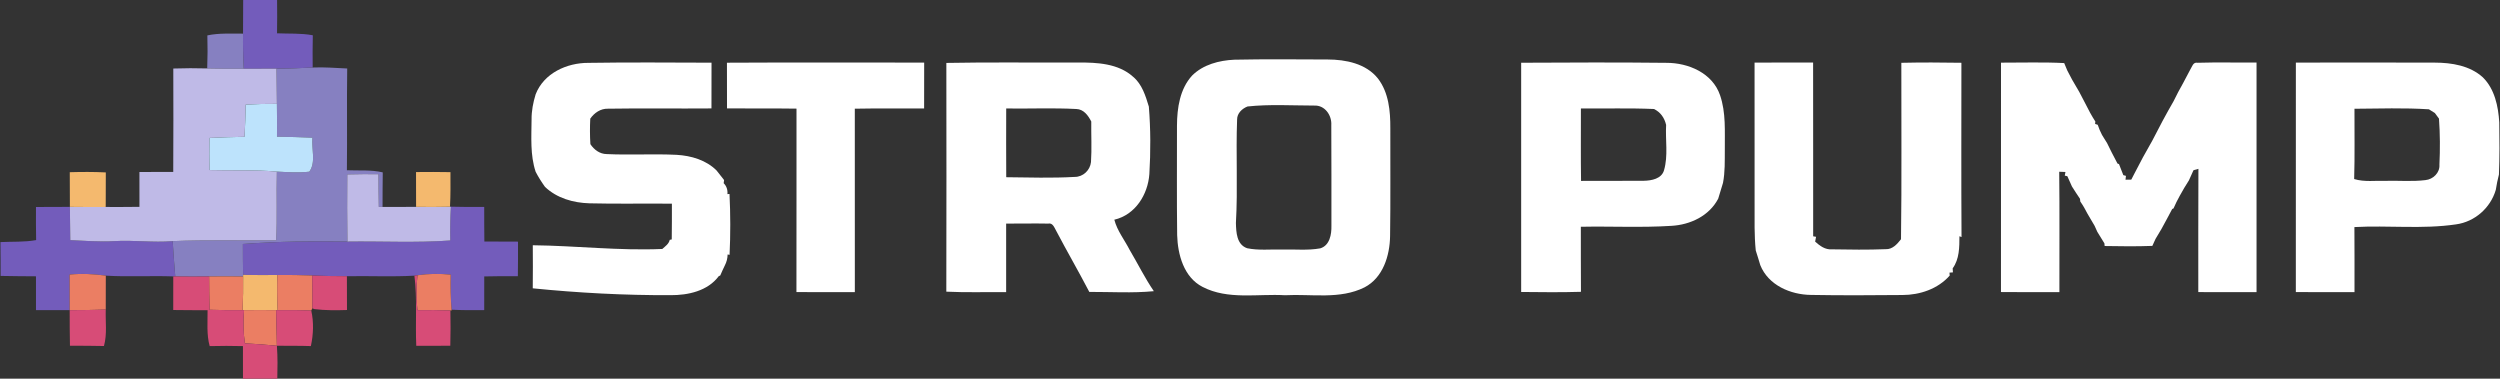
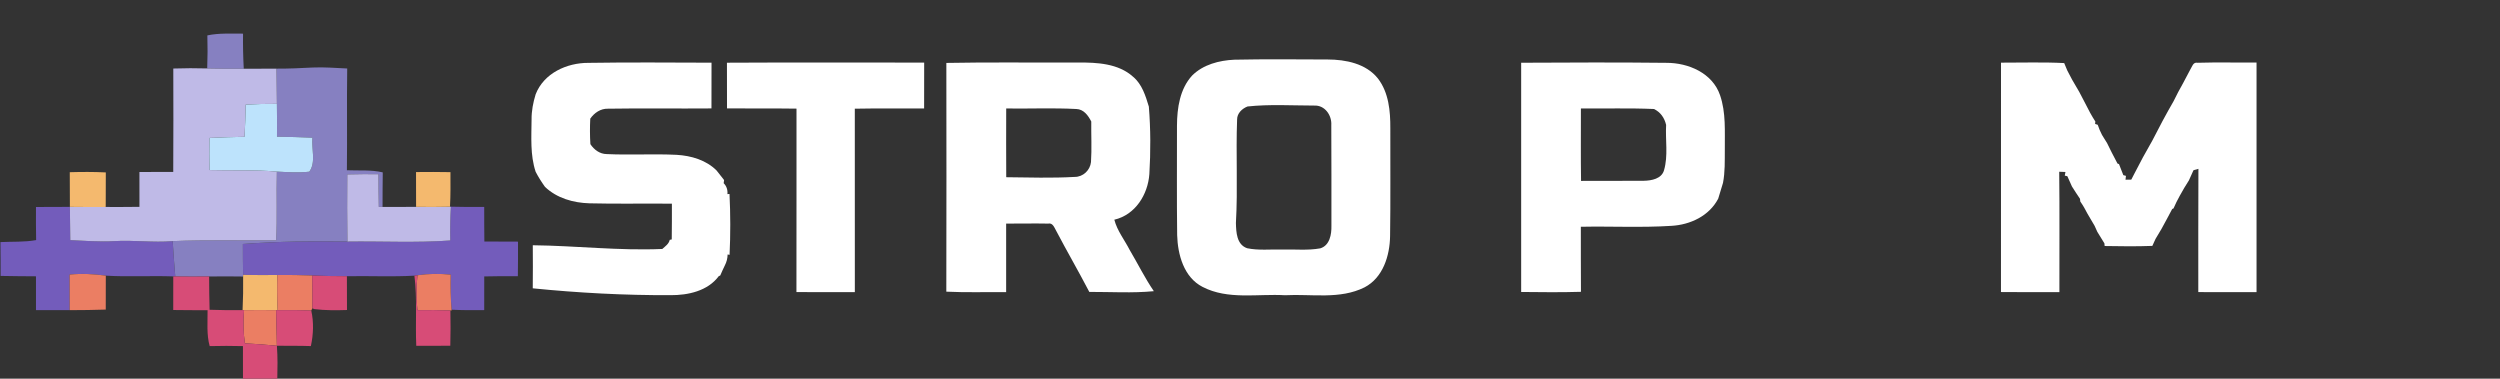
<svg xmlns="http://www.w3.org/2000/svg" width="1096" height="166" viewBox="0 0 1096 166">
  <rect x="0" y="0" width="1096" height="166" fill="#333333" stroke="none" />
  <g id="735cbbff">
-     <path id="Path" fill="#735cbb" stroke="none" d="M 106.613 -0.32 C 111.56 -0.347 116.52 -0.347 121.467 -0.333 C 121.533 4.64 121.533 9.627 121.453 14.6 C 126.68 14.84 131.96 14.493 137.133 15.467 C 137.027 20.173 137.027 24.893 137.08 29.6 C 131.787 29.88 126.507 30.12 121.213 30.093 C 116.427 30.107 111.653 30.12 106.867 30.147 C 106.587 25.027 106.48 19.88 106.547 14.747 C 106.6 9.72 106.573 4.707 106.613 -0.32 Z" />
    <path id="path1" fill="#735cbb" stroke="none" d="M 15.773 90.747 C 20.733 90.747 25.693 90.733 30.64 90.693 C 30.68 95.56 30.733 100.427 30.813 105.28 C 37.2 105.547 43.587 106.093 49.973 105.72 C 58.547 105.173 67.133 106.44 75.707 105.707 C 76.027 110.88 76.387 116.04 76.84 121.2 L 75.96 121.173 C 66.107 120.813 56.227 121.453 46.387 120.84 C 41.12 120.12 35.8 119.84 30.507 120.387 C 30.493 125.587 30.493 130.787 30.547 135.973 C 25.627 135.96 20.693 135.96 15.773 135.96 C 15.76 131.013 15.76 126.08 15.773 121.133 C 10.6 121.08 5.427 121.093 0.267 120.96 C 0.267 116.013 0.267 111.08 0.2 106.133 C 5.413 105.867 10.68 106.2 15.84 105.253 C 15.747 100.413 15.747 95.573 15.773 90.747 Z" />
    <path id="path2" fill="#735cbb" stroke="none" d="M 197.667 90.613 C 202.533 90.747 207.413 90.76 212.28 90.733 C 212.28 95.787 212.28 100.827 212.347 105.88 C 217.267 105.933 222.173 105.933 227.093 105.933 C 227.107 110.987 227.107 116.04 227.027 121.093 C 222.107 121.053 217.2 121.053 212.293 121.187 C 212.293 126.107 212.293 131.027 212.28 135.947 C 207.507 136.013 202.733 136.013 197.973 135.773 C 197.547 130.667 197.48 125.533 197.6 120.4 C 192.733 119.933 187.84 119.947 183.013 120.68 L 181.68 120.853 C 171.827 121.413 161.947 120.907 152.08 121.093 C 147 121.067 141.933 121 136.867 120.787 C 131.787 120.573 126.693 120.52 121.613 120.56 C 116.6 120.613 111.587 120.6 106.573 120.507 C 106.493 115.987 106.48 111.48 106.48 106.96 C 121.733 105.853 137.027 105.6 152.307 105.907 C 167.347 105.693 182.413 106.52 197.413 105.427 C 197.307 100.48 197.387 95.547 197.667 90.613 Z" />
  </g>
  <g id="8680c1ff">
    <path id="path3" fill="#8680c1" stroke="none" d="M 90.907 15.52 C 96.053 14.413 101.333 14.813 106.547 14.747 C 106.48 19.88 106.587 25.027 106.867 30.147 C 101.52 30.187 96.187 30.147 90.84 30 C 91.027 25.173 91.04 20.347 90.907 15.52 Z" />
    <path id="path4" fill="#8680c1" stroke="none" d="M 121.213 30.093 C 126.507 30.12 131.787 29.88 137.08 29.6 C 142.12 29.36 147.173 29.813 152.213 30.027 C 152 44.893 152.253 59.773 152.08 74.64 C 157.32 74.88 162.64 74.347 167.8 75.573 C 167.707 80.613 167.733 85.667 167.707 90.707 L 166.067 90.693 C 165.973 85.92 165.92 81.147 165.933 76.36 C 161.36 76.32 156.8 76.347 152.253 76.467 C 152.187 86.28 152.16 96.093 152.307 105.907 C 137.027 105.6 121.733 105.853 106.48 106.96 C 106.48 111.48 106.493 115.987 106.573 120.507 L 106.587 121.227 C 101.613 121.147 96.653 121.133 91.68 121.213 C 86.733 121.28 81.787 121.28 76.84 121.2 C 76.387 116.04 76.027 110.88 75.707 105.707 C 90.813 105.08 105.947 105.507 121.067 105.387 C 121.573 95.333 121.107 85.28 121.373 75.227 C 126.107 75.453 130.867 75.813 135.6 75.267 C 138.613 71.16 136.493 65.24 136.96 60.387 C 131.787 60.133 126.613 60 121.427 59.933 C 121.467 55.133 121.467 50.333 121.387 45.533 C 121.307 40.387 121.267 35.24 121.213 30.093 Z" />
  </g>
  <g id="ffffffff">
    <path id="path5" fill="#ffffff" stroke="none" d="M 541.12 26.173 C 554.747 25.88 568.4 26.04 582.027 26.08 C 589.973 26.093 598.893 27.867 604.093 34.427 C 608.84 40.6 609.56 48.733 609.52 56.253 C 609.467 72.013 609.653 87.773 609.413 103.533 C 609.28 112.08 606.32 121.747 598.24 125.96 C 587.427 131.387 574.933 128.8 563.333 129.427 C 551.32 128.733 538.347 131.547 527.2 125.773 C 518.973 121.56 516.307 111.613 516.067 103.04 C 515.867 87.053 516.013 71.04 515.987 55.04 C 516.027 47.373 517.24 38.973 522.64 33.107 C 527.467 28.293 534.493 26.48 541.12 26.173 M 546.907 46.68 C 544.547 47.6 542.333 49.667 542.347 52.373 C 541.773 67.493 542.693 82.64 541.827 97.747 C 541.933 101.84 542.133 107.24 546.76 108.827 C 551.76 109.867 556.933 109.253 562 109.4 C 567.587 109.227 573.24 109.88 578.773 108.88 C 582.96 107.653 583.787 102.733 583.693 98.973 C 583.653 84.28 583.76 69.573 583.64 54.88 C 583.92 50.52 580.8 46.027 576.107 46.28 C 566.387 46.267 556.573 45.64 546.907 46.68 Z" />
    <path id="path6" fill="#ffffff" stroke="none" d="M 234.827 41.347 C 238.427 32.08 248.493 27.52 257.96 27.56 C 275.947 27.267 293.947 27.44 311.933 27.48 C 311.907 34.16 311.947 40.84 311.907 47.533 C 296.773 47.667 281.64 47.4 266.507 47.653 C 263.293 47.573 260.547 49.467 258.773 52.013 C 258.587 55.733 258.587 59.467 258.827 63.2 C 260.44 65.627 262.907 67.507 265.947 67.547 C 276.173 68.04 286.427 67.373 296.653 67.88 C 303.013 68.253 309.56 70.147 314.16 74.76 C 315.227 76.16 316.333 77.547 317.44 78.933 C 317.387 79.28 317.293 79.973 317.253 80.307 C 318.52 81.587 319.067 83.187 318.907 85.107 C 319.133 85.093 319.587 85.04 319.813 85.027 C 320.253 93.92 320.267 102.84 319.84 111.733 L 318.987 111.547 C 318.96 113.267 318.547 114.867 317.773 116.36 C 317.067 117.813 316.387 119.28 315.76 120.773 L 315.093 121.08 C 310.267 127.587 301.627 129.453 293.96 129.4 C 273.787 129.48 253.613 128.413 233.56 126.4 C 233.64 120.107 233.613 113.813 233.573 107.52 C 252.507 107.72 271.4 109.973 290.347 109.147 C 291.64 107.987 293.213 106.96 293.613 105.147 L 294.493 104.96 C 294.573 99.747 294.56 94.52 294.56 89.293 C 282.507 89.147 270.453 89.453 258.4 89.133 C 251.36 88.933 244.133 86.893 238.933 81.933 C 237.413 79.813 236.027 77.627 234.827 75.307 C 232.387 67.933 232.987 60.067 233.04 52.427 C 233 48.653 233.72 44.947 234.827 41.347 Z" />
    <path id="path7" fill="#ffffff" stroke="none" d="M 318.693 27.493 C 347.52 27.333 376.333 27.44 405.16 27.44 C 405.147 34.147 405.173 40.84 405.133 47.547 C 395 47.6 384.88 47.453 374.747 47.653 C 374.773 74.453 374.747 101.267 374.76 128.08 C 366.227 128.067 357.693 128.12 349.16 128.04 C 349.213 101.227 349.16 74.427 349.187 47.627 C 339.04 47.467 328.88 47.627 318.72 47.52 C 318.68 40.84 318.72 34.173 318.693 27.493 Z" />
    <path id="path8" fill="#ffffff" stroke="none" d="M 414.88 27.587 C 434.133 27.2 453.413 27.52 472.68 27.413 C 480.96 27.36 490.253 27.8 496.747 33.653 C 500.693 36.947 502.213 42 503.653 46.733 C 504.453 56.56 504.467 66.48 503.88 76.32 C 503.24 85.307 497.707 94.187 488.52 96.32 C 489.773 101.173 492.973 105.133 495.227 109.533 C 498.8 115.547 501.88 121.867 505.84 127.653 C 496.453 128.56 486.973 127.947 477.547 127.973 C 472.827 118.893 467.667 110.04 462.92 100.973 C 462.173 99.653 461.48 97.587 459.52 98.027 C 453.373 97.907 447.227 98.04 441.093 98.027 C 441.107 108.04 441.093 118.053 441.093 128.067 C 432.347 127.987 423.6 128.293 414.867 127.867 C 414.947 94.44 414.92 61.013 414.88 27.587 M 441.12 47.56 C 441.093 57.6 441.08 67.64 441.133 77.693 C 451.133 77.813 461.16 78.12 471.147 77.56 C 474.827 77.587 477.907 74.64 478.293 71.04 C 478.68 65.12 478.333 59.187 478.413 53.267 C 477.067 50.653 475.12 47.893 471.867 47.787 C 461.627 47.24 451.36 47.707 441.12 47.56 Z" />
    <path id="path9" fill="#ffffff" stroke="none" d="M 666.88 27.507 C 688.107 27.387 709.333 27.307 730.56 27.547 C 740.187 27.52 750.733 32.013 754.067 41.72 C 756.72 49.427 756.093 57.64 756.16 65.653 C 756.12 70.507 756.293 75.4 755.36 80.187 C 754.693 82.493 754 84.8 753.267 87.08 C 749.32 94.68 740.987 98.56 732.72 99.013 C 719.52 99.853 706.267 99.147 693.04 99.413 C 693.08 108.92 693 118.427 693.093 127.933 C 684.347 128.2 675.613 128.093 666.88 128 C 666.907 94.493 666.893 61 666.88 27.507 M 693.067 47.56 C 693.08 58.147 692.973 68.72 693.133 79.307 C 702.307 79.227 711.48 79.36 720.653 79.253 C 723.987 79.187 728.4 78.413 729.493 74.693 C 731.387 68.253 730.053 61.4 730.427 54.787 C 729.733 51.72 727.973 49.133 725.08 47.787 C 714.413 47.32 703.733 47.653 693.067 47.56 Z" />
-     <path id="path10" fill="#ffffff" stroke="none" d="M 769.2 27.453 C 777.747 27.373 786.307 27.44 794.867 27.413 C 794.92 52.813 794.867 78.213 794.893 103.6 L 796.16 103.813 C 796.053 104.333 795.867 105.387 795.76 105.92 C 797.813 107.773 800.173 109.547 803.133 109.307 C 810.96 109.44 818.813 109.56 826.653 109.24 C 829.653 109.387 831.707 107.027 833.4 104.88 C 833.76 79.107 833.493 53.32 833.547 27.533 C 842.32 27.333 851.093 27.373 859.88 27.52 C 859.88 52.987 859.773 78.453 859.933 103.92 L 859.013 103.573 C 859 108.387 859.013 113.573 856.053 117.64 C 856.08 118.093 856.133 118.973 856.16 119.413 L 854.653 119.52 L 854.747 120.813 C 849.573 126.68 841.693 129.32 834.027 129.333 C 820.653 129.453 807.293 129.533 793.933 129.293 C 784.947 129.2 775.227 125.04 771.707 116.227 C 771.027 114.08 770.44 111.92 769.72 109.8 C 769.04 103.147 769.227 96.44 769.213 89.76 C 769.2 69 769.227 48.227 769.2 27.453 Z" />
    <path id="path11" fill="#ffffff" stroke="none" d="M 877.24 27.467 C 886.467 27.493 895.72 27.173 904.947 27.653 C 905.28 28.467 905.96 30.08 906.293 30.893 C 907.013 32.253 907.733 33.613 908.453 35 C 909.493 36.76 910.533 38.533 911.56 40.32 C 912.427 42.067 913.347 43.787 914.267 45.507 C 915.587 48.16 916.973 50.787 918.6 53.267 L 918.493 54.333 C 918.787 54.427 919.36 54.613 919.64 54.707 C 920.147 56.24 920.76 57.707 921.52 59.147 C 922.28 60.333 923.027 61.547 923.76 62.773 C 924.413 64.173 925.107 65.56 925.827 66.947 C 926.667 68.52 927.507 70.093 928.307 71.693 L 928.973 71.947 C 929.573 73.56 930.227 75.173 930.867 76.787 L 932.013 77.093 L 931.827 78.787 C 932.453 78.773 933.72 78.76 934.36 78.747 C 934.653 78.16 935.267 76.973 935.573 76.387 C 938.093 71.413 940.76 66.52 943.547 61.693 C 946.52 55.84 949.613 50.053 952.893 44.373 C 954.2 41.693 955.573 39.053 957.053 36.48 C 958.08 34.507 959.16 32.56 960.173 30.573 C 961.027 29.32 961.387 27.107 963.427 27.52 C 972.027 27.253 980.653 27.493 989.267 27.427 C 989.267 60.973 989.28 94.533 989.267 128.08 C 980.747 128.053 972.24 128.107 963.733 128.053 C 963.773 110.04 963.667 92.027 963.787 74.013 C 963.24 74.16 962.16 74.467 961.627 74.627 C 960.96 76.12 960.28 77.6 959.613 79.093 C 958.173 81.267 956.893 83.533 955.627 85.8 C 954.613 87.613 953.693 89.467 952.867 91.373 L 952.293 91.627 C 950.76 94.573 949.16 97.48 947.573 100.4 C 946.693 101.827 945.853 103.267 945 104.707 C 944.64 105.48 943.933 107.027 943.587 107.8 C 936.613 108.067 929.64 107.973 922.68 107.853 L 922.573 106.693 C 921.507 105.013 920.48 103.333 919.467 101.64 C 919.053 100.76 918.653 99.867 918.267 98.987 C 917.2 97.213 916.147 95.44 915.133 93.653 C 914.2 91.813 913.187 90.013 912 88.347 L 911.867 87.147 C 910.653 85.36 909.467 83.56 908.333 81.733 C 907.68 80.213 906.973 78.733 906.32 77.24 L 905.2 77 L 905.493 75.4 C 904.8 75.373 903.44 75.32 902.76 75.293 C 902.96 92.893 902.8 110.48 902.84 128.08 C 894.307 128.053 885.76 128.133 877.227 128.027 C 877.267 94.507 877.24 60.987 877.24 27.467 Z" />
-     <path id="path12" fill="#ffffff" stroke="none" d="M 1006.507 27.44 C 1026.8 27.413 1047.107 27.387 1067.4 27.453 C 1074.8 27.467 1082.8 28.747 1088.48 33.907 C 1093.68 39.04 1095.24 46.6 1095.68 53.627 C 1095.8 61.267 1095.84 68.893 1095.533 76.52 C 1094.947 78.733 1094.52 80.973 1094.16 83.213 C 1091.853 91.147 1084.947 97.227 1076.76 98.36 C 1062.013 100.547 1047.027 98.733 1032.173 99.547 C 1032.253 109.053 1032.2 118.573 1032.213 128.08 C 1023.64 128.053 1015.053 128.12 1006.493 128.04 C 1006.533 94.507 1006.493 60.973 1006.507 27.44 M 1032.2 47.68 C 1032.16 57.947 1032.373 68.227 1032.067 78.493 C 1036.573 79.867 1041.333 79.133 1045.973 79.28 C 1051.733 79.133 1057.547 79.667 1063.293 78.96 C 1066.667 78.64 1069.707 75.733 1069.44 72.187 C 1069.76 65.48 1069.733 58.733 1069.253 52.013 C 1068.8 51.4 1067.893 50.173 1067.453 49.56 C 1066.8 49.147 1065.493 48.333 1064.84 47.92 C 1053.973 47.213 1043.067 47.6 1032.2 47.68 Z" />
  </g>
  <g id="bfbae7ff">
    <path id="path13" fill="#bfbae7" stroke="none" d="M 75.973 30.04 C 80.933 29.88 85.88 29.853 90.84 30 C 96.187 30.147 101.52 30.187 106.867 30.147 C 111.653 30.12 116.427 30.107 121.213 30.093 C 121.267 35.24 121.307 40.387 121.387 45.533 C 116.827 45.507 112.267 45.613 107.72 45.867 C 107.64 50.573 107.467 55.267 107.2 59.973 C 102.08 60.067 96.96 60.24 91.84 60.467 C 91.747 65.16 91.76 69.853 91.867 74.56 C 101.707 74.827 111.56 74.36 121.373 75.227 C 121.107 85.28 121.573 95.333 121.067 105.387 C 105.947 105.507 90.813 105.08 75.707 105.707 C 67.133 106.44 58.547 105.173 49.973 105.72 C 43.587 106.093 37.2 105.547 30.813 105.28 C 30.733 100.427 30.68 95.56 30.64 90.693 C 35.88 90.76 41.107 90.76 46.347 90.733 C 51.267 90.733 56.2 90.76 61.133 90.68 C 61.12 85.587 61.12 80.493 61.12 75.4 C 66.053 75.373 71 75.373 75.947 75.373 C 76.053 60.267 76 45.147 75.973 30.04 Z" />
    <path id="path14" fill="#bfbae7" stroke="none" d="M 152.253 76.467 C 156.8 76.347 161.36 76.32 165.933 76.36 C 165.92 81.147 165.973 85.92 166.067 90.693 L 167.707 90.707 C 172.6 90.773 177.507 90.693 182.413 90.68 C 187.36 90.733 192.32 90.76 197.28 90.627 L 197.667 90.613 C 197.387 95.547 197.307 100.48 197.413 105.427 C 182.413 106.52 167.347 105.693 152.307 105.907 C 152.16 96.093 152.187 86.28 152.253 76.467 Z" />
  </g>
  <g id="bde3fcff">
    <path id="path15" fill="#bde3fc" stroke="none" d="M 107.72 45.867 C 112.267 45.613 116.827 45.507 121.387 45.533 C 121.467 50.333 121.467 55.133 121.427 59.933 C 126.613 60 131.787 60.133 136.96 60.387 C 136.493 65.24 138.613 71.16 135.6 75.267 C 130.867 75.813 126.107 75.453 121.373 75.227 C 111.56 74.36 101.707 74.827 91.867 74.56 C 91.76 69.853 91.747 65.16 91.84 60.467 C 96.96 60.24 102.08 60.067 107.2 59.973 C 107.467 55.267 107.64 50.573 107.72 45.867 Z" />
  </g>
  <g id="f4b96eff">
    <path id="path16" fill="#f4b96e" stroke="none" d="M 30.587 75.493 C 35.853 75.347 41.12 75.32 46.387 75.587 C 46.347 80.64 46.36 85.68 46.347 90.733 C 41.107 90.76 35.88 90.76 30.64 90.693 C 30.587 85.627 30.6 80.56 30.587 75.493 Z" />
    <path id="path17" fill="#f4b96e" stroke="none" d="M 182.387 75.427 C 187.413 75.373 192.453 75.373 197.48 75.467 C 197.493 80.52 197.56 85.573 197.28 90.627 C 192.32 90.76 187.36 90.733 182.413 90.68 C 182.373 85.587 182.387 80.507 182.387 75.427 Z" />
    <path id="path18" fill="#f4b96e" stroke="none" d="M 106.573 120.507 C 111.587 120.6 116.6 120.613 121.613 120.56 C 121.453 125.693 121.48 130.827 121.707 135.96 L 121.053 135.96 C 116.36 135.96 111.68 135.907 106.987 135.96 L 106.347 135.96 C 106.573 131.053 106.667 126.147 106.587 121.227 L 106.573 120.507 Z" />
  </g>
  <g id="eb7e63ff">
    <path id="path19" fill="#eb7e63" stroke="none" d="M 30.507 120.387 C 35.8 119.84 41.12 120.12 46.387 120.84 C 46.347 125.8 46.373 130.76 46.36 135.72 C 41.093 135.893 35.827 135.973 30.547 135.973 C 30.493 130.787 30.493 125.587 30.507 120.387 Z" />
    <path id="path20" fill="#eb7e63" stroke="none" d="M 121.613 120.56 C 126.693 120.52 131.787 120.573 136.867 120.787 C 136.947 125.573 136.973 130.36 136.933 135.147 L 136.453 136.147 C 131.547 135.933 126.627 135.92 121.707 135.96 C 121.48 130.827 121.453 125.693 121.613 120.56 Z" />
    <path id="path21" fill="#eb7e63" stroke="none" d="M 183.013 120.68 C 187.84 119.947 192.733 119.933 197.6 120.4 C 197.48 125.533 197.547 130.667 197.973 135.773 L 198 136.12 L 197.453 136.107 C 192.64 135.933 187.813 135.893 183 135.973 C 182.413 130.893 182.507 125.773 183.013 120.68 Z" />
-     <path id="path22" fill="#eb7e63" stroke="none" d="M 91.68 121.213 C 96.653 121.133 101.613 121.147 106.587 121.227 C 106.667 126.147 106.573 131.053 106.347 135.96 C 101.52 136.027 96.693 135.96 91.88 135.8 C 91.747 130.933 91.693 126.067 91.68 121.213 Z" />
    <path id="path23" fill="#eb7e63" stroke="none" d="M 106.987 135.96 C 111.68 135.907 116.36 135.96 121.053 135.96 C 121.187 141.16 121.227 146.373 121.387 151.573 C 116.72 151.107 112.04 150.76 107.36 150.507 C 106.653 145.693 106.587 140.813 106.987 135.96 Z" />
  </g>
  <g id="d74c77ff">
    <path id="path24" fill="#d74c77" stroke="none" d="M 136.867 120.787 C 141.933 121 147 121.067 152.08 121.093 C 152.133 126.027 152.12 130.973 152.12 135.907 C 147.333 136.067 142.533 136.093 137.773 135.507 L 136.933 135.147 C 136.973 130.36 136.947 125.573 136.867 120.787 Z" />
    <path id="path25" fill="#d74c77" stroke="none" d="M 181.68 120.853 L 183.013 120.68 C 182.507 125.773 182.413 130.893 183 135.973 C 187.813 135.893 192.64 135.933 197.453 136.107 C 197.56 141.267 197.547 146.413 197.413 151.573 C 192.44 151.6 187.467 151.6 182.493 151.613 C 182.027 141.36 182.96 131.053 181.68 120.853 Z" />
    <path id="path26" fill="#d74c77" stroke="none" d="M 75.96 121.173 L 76.84 121.2 C 81.787 121.28 86.733 121.28 91.68 121.213 C 91.693 126.067 91.747 130.933 91.88 135.8 C 96.693 135.96 101.52 136.027 106.347 135.96 L 106.987 135.96 C 106.587 140.813 106.653 145.693 107.36 150.507 C 112.04 150.76 116.72 151.107 121.387 151.573 C 121.773 156.533 121.667 161.507 121.56 166.48 C 116.547 166.48 111.533 166.48 106.52 166.453 C 106.48 161.547 106.467 156.64 106.507 151.733 C 101.64 151.613 96.773 151.6 91.92 151.733 C 90.507 146.6 91.053 141.24 91 135.987 C 85.987 135.987 80.96 135.987 75.947 135.907 C 75.973 131 75.973 126.08 75.96 121.173 Z" />
-     <path id="path27" fill="#d74c77" stroke="none" d="M 30.547 135.973 C 35.827 135.973 41.093 135.893 46.36 135.72 C 46.187 141.04 47.027 146.493 45.573 151.693 C 40.613 151.56 35.64 151.587 30.667 151.573 C 30.547 146.373 30.56 141.173 30.547 135.973 Z" />
    <path id="path28" fill="#d74c77" stroke="none" d="M 121.053 135.96 L 121.707 135.96 C 126.627 135.92 131.547 135.933 136.453 136.147 C 137.6 141.213 137.4 146.653 136.28 151.72 C 131.32 151.547 126.347 151.627 121.387 151.573 C 121.227 146.373 121.187 141.16 121.053 135.96 Z" />
  </g>
</svg>